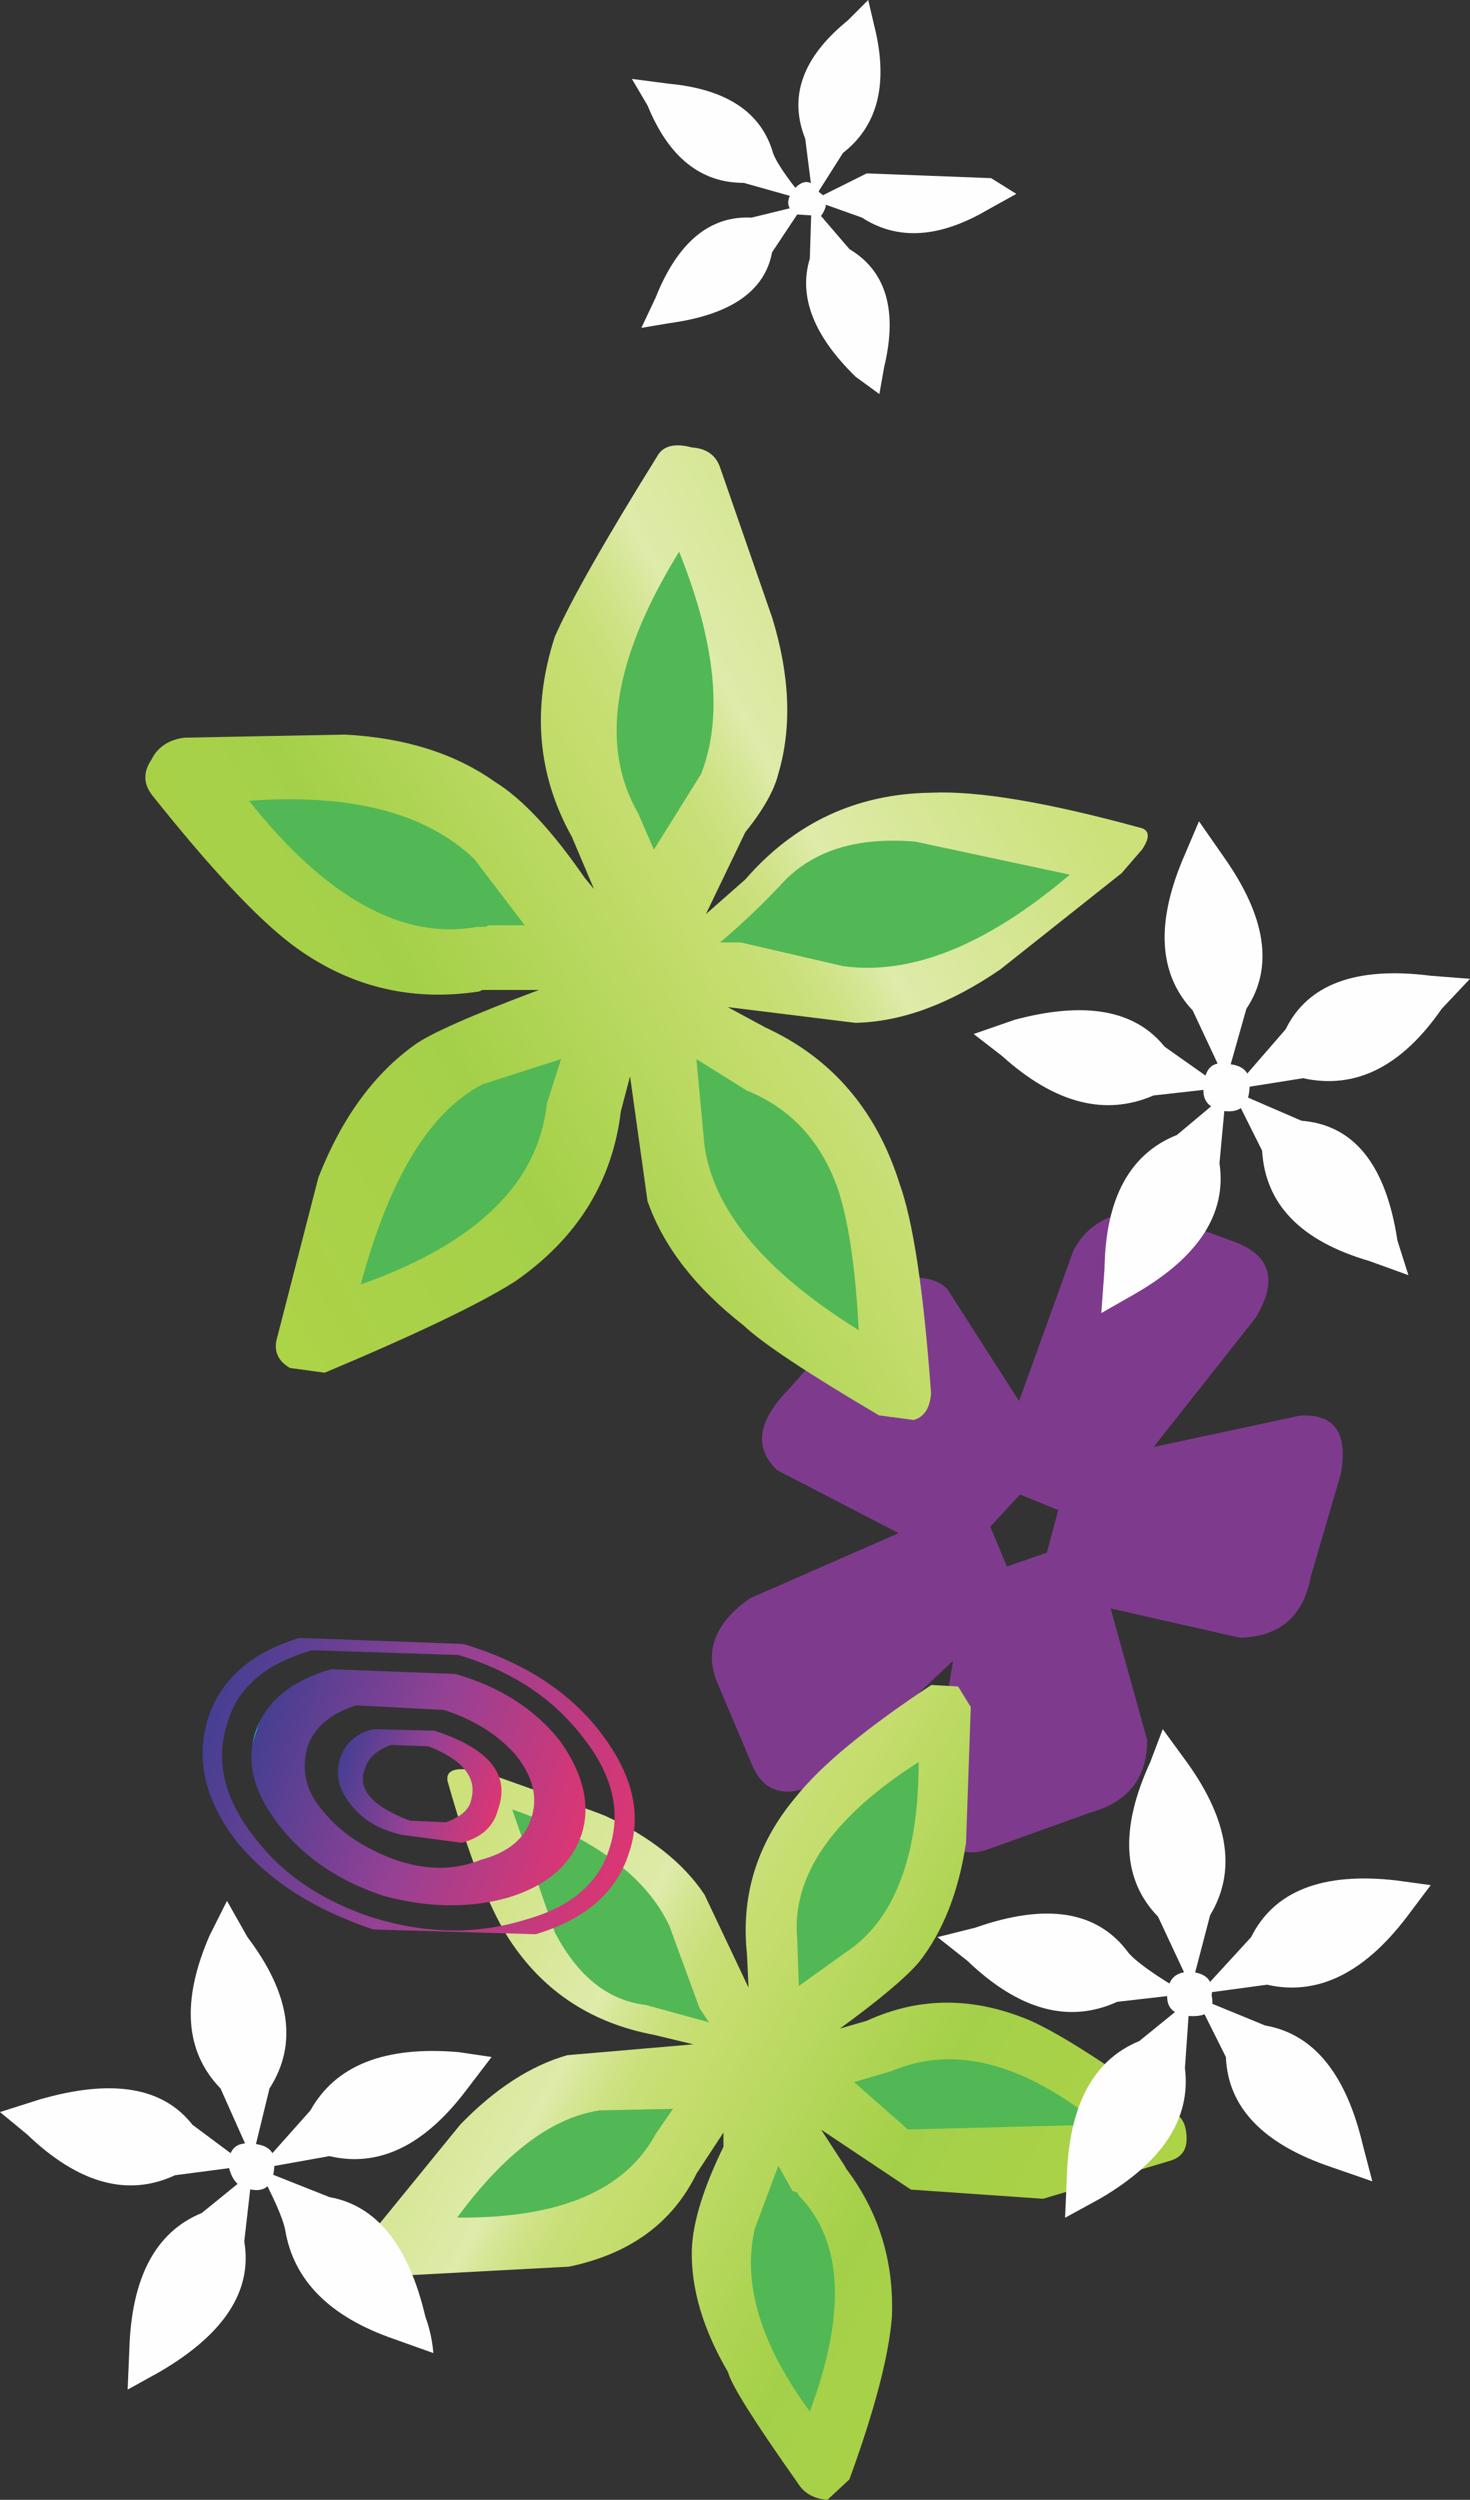
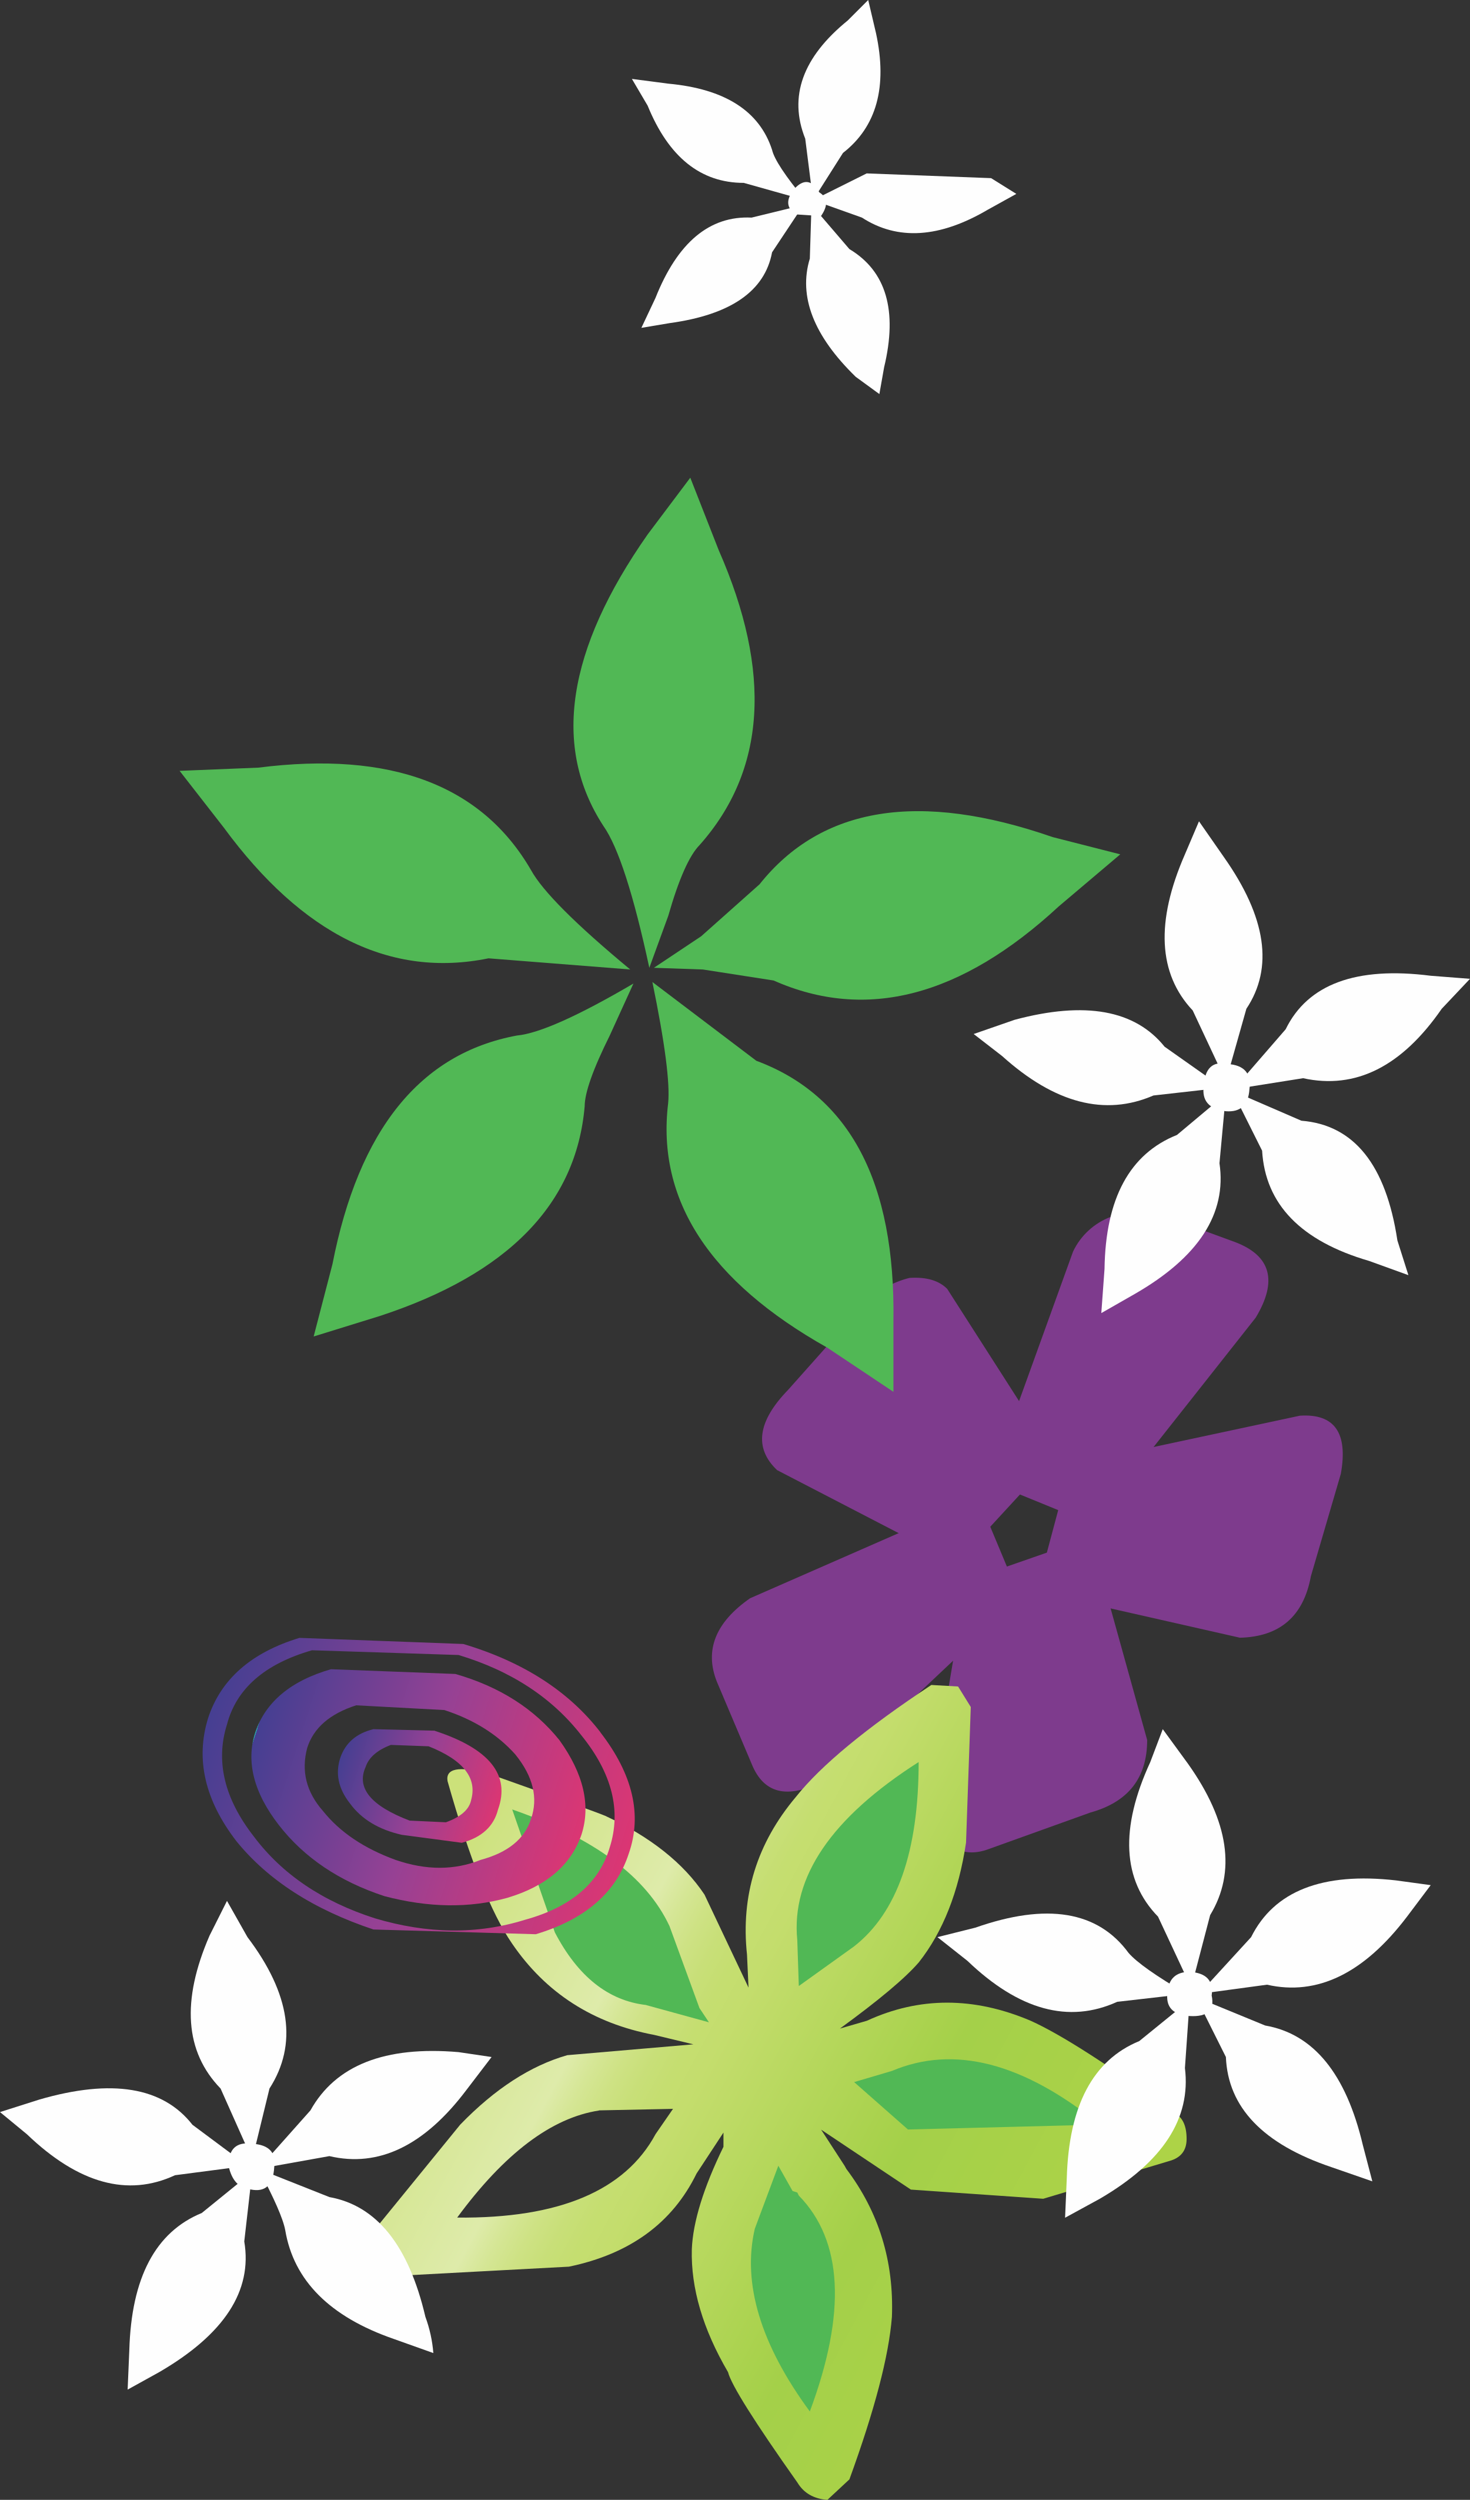
<svg xmlns="http://www.w3.org/2000/svg" version="1.0" id="Layer_1" x="0px" y="0px" viewBox="0 0 480.85 817.4" enable-background="new 0 0 480.85 817.4" xml:space="preserve">
  <rect x="0" y="0" width="480.85" height="817.4" fill="#333333" stroke="none" />
  <title>flowerdesigns_0014</title>
  <path fill="#7E3B8D" d="M297.5,417.85c-5.487,1.36-10.49,4.216-14.45,8.25l-25.25,28.35c-10,10.3-11.2,19.05-3.6,26.25l42.75,22.15  c8.6,7.233,16,7.75,22.2,1.55l18-19.55c6.2-6.2,5.683-13.933-1.55-23.2l-25.75-40.2C307.117,418.683,303,417.483,297.5,417.85z" />
  <path fill="#7E3B8D" d="M323.15,497.35c-3.767-6.167-11.667-5.65-23.7,1.55l-54.1,23.7c-11.333,7.9-14.95,17-10.85,27.3l11.35,26.8  c4.133,10.333,12.55,11.883,25.25,4.65l45.35-42.75c12-8.6,16.817-16.167,14.45-22.7L323.15,497.35z" />
  <path fill="#7E3B8D" d="M361.8,520.55c-1.7-12.367-6.167-17.35-13.4-14.95l-23.7,8.25c-7.2,1.333-11.15,8.9-11.85,22.7l-9.25,55.1  c0.333,5.167,2.567,8.783,6.7,10.85c3.433,3.433,7.9,4.1,13.4,2l33-11.85c12.367-3.433,18.55-11.333,18.55-23.7L361.8,520.55z" />
  <path fill="#7E3B8D" d="M438.6,481.9c2.4-13.4-2.067-19.733-13.4-19l-55.15,11.8c-12.7,1.033-20.25,5.833-22.65,14.4l-6.2,23.2  c-2.067,7.233,3.433,11.35,16.5,12.35l47.9,10.85c13.067-0.333,20.8-7.033,23.2-20.1L438.6,481.9z" />
  <path fill="#7E3B8D" d="M410.75,430.85c7.233-12,5-20.233-6.7-24.7l-26.75-9.8l-14,1.55c-5.418,2.044-9.828,6.114-12.3,11.35  l-20.1,55.65c-6.533,13.4-6.533,20.95,0,22.65l19,7.75c6.533,1.7,13.917-3.45,22.15-15.45L410.75,430.85z" />
  <path fill="#51B855" d="M242.25,714.35c-13.067,21.633-8.6,47.217,13.4,76.75L268,807.6l7.25-17.5  c13.033-33.333,10.617-59.1-7.25-77.3l-17-34.55C248.6,696.817,245.683,708.85,242.25,714.35z" />
  <path fill="#51B855" d="M287.1,669.5l-34,5.15l28.35,19.6c17.533,19.233,43.133,22.667,76.8,10.3l20.6-6.2L364.4,686.5  C337.267,663.133,311.5,657.467,287.1,669.5z" />
  <path fill="#51B855" d="M308.2,579.8l1-20.6L292.75,570c-31.267,19.6-44.667,42.117-40.2,67.55c1.333,5.133,0.65,16.817-2.05,35.05  l24.2-22.7C298.767,638.9,309.933,615.533,308.2,579.8z" />
-   <path fill="#51B855" d="M247.4,674.15l-36,5.65c-25.1-4.133-47.783,8.067-68.05,36.6l-12.35,18l18.55-0.55  c36.767,4.133,60.817-6,72.15-30.4C224.4,697.983,232.967,688.217,247.4,674.15z" />
  <path fill="#51B855" d="M175.75,589.1l-20.1-5.7l5.7,18c8.567,37.1,25.567,56.867,51,59.3c6.2,1.033,17.533,5.15,34,12.35  l-13.9-29.4C227.65,616.883,208.75,598.7,175.75,589.1z" />
  <linearGradient id="SVGID_1_" gradientUnits="userSpaceOnUse" x1="373.218" y1="707.218" x2="135.638" y2="579.388" gradientTransform="matrix(1 0 0 1 0 22.12)">
    <stop offset="0.02" style="stop-color:#ADD347" />
    <stop offset="0.3" style="stop-color:#A4D049" />
    <stop offset="0.34" style="stop-color:#A9D24D" />
    <stop offset="0.56" style="stop-color:#C4DD6D" />
    <stop offset="0.59" style="stop-color:#C5DE70" />
    <stop offset="0.62" style="stop-color:#C8DF78" />
    <stop offset="0.65" style="stop-color:#CEE284" />
    <stop offset="0.68" style="stop-color:#D5E695" />
    <stop offset="0.71" style="stop-color:#DEEBAA" />
    <stop offset="0.96" style="stop-color:#CCE17A" />
  </linearGradient>
  <path fill="url(#SVGID_1_)" d="M159.25,579.8c-9.267-2.4-13.55-1.533-12.85,2.6c7.2,25.433,14.233,43.133,21.1,53.1  c11,16.133,26.467,26.083,46.4,29.85l12.9,3.1L185.55,672c-12,3.433-23.667,11-35,22.7l-27.3,33.5c-1.333,2.4-1.333,5.483,0,9.25  l6.7,6.7l56.15-3c19.933-4.133,33.85-14.283,41.75-30.45l8.8-13.4v4.65c-6.533,13.4-9.983,24.567-10.35,33.5  c-0.333,12.733,3.617,26.133,11.85,40.2c1.033,4.133,8.6,16.167,22.7,36.1c2.067,3.433,5.333,5.317,9.8,5.65l7.2-6.7  c8.267-22.667,12.9-40.367,13.9-53.1c0.7-18.2-4.267-34.333-14.9-48.4l-0.55-1l-7.7-11.85l29.35,19.6l43.3,3l41.25-12.35  c3.767-1.033,5.65-3.433,5.65-7.2c0-4.133-1.2-6.883-3.6-8.25c-21.667-15.8-37.467-25.933-47.4-30.4c-18.567-7.9-36.433-7.9-53.6,0  l-8.8,2.55c12.733-9.267,21.333-16.483,25.8-21.65c7.9-10,13.05-23.05,15.45-39.15l1.55-44.35l-4.15-6.7l-8.75-0.5  c-21.333,14.1-36.1,26.3-44.3,36.6c-12.733,15.1-18.067,32.283-16,51.55l0.5,10.8l-14.4-30.4c-6.867-10.3-17.683-18.883-32.45-25.75  c-2.433-1.033-15.333-5.7-38.7-14 M195.9,690.05l24.25-0.5l-5.7,8.25c-10,18.533-31.633,27.633-64.9,27.3  c15.433-20.967,30.883-32.633,46.35-35 M211.4,655.6c-12.4-1.4-22.367-9.317-29.9-23.75l-13.95-40.2  c26.767,9.3,43.917,22.017,51.45,38.15l9.8,26.8l3.1,4.65l-20.6-5.65 M261.3,649.4l-0.5-15c-2.067-20.633,11.167-40.05,39.7-58.25  c0,29.2-7.05,49.3-21.15,60.3l-18,12.9 M296.95,696.25L279.4,680.8l12.35-3.65c20.3-8.567,42.967-2.717,68,17.55l-62.85,1.6   M246.9,728.75l7.7-20.6l4.65,8.25l1.55,0.5l0.5,1c14.433,14.767,15.633,38.3,3.6,70.6  C248.767,766.533,242.767,746.617,246.9,728.75z" />
  <path fill="#FEFEFE" d="M389.65,649.9l6.2-23.7c8.567-14.133,6.15-30.633-7.25-49.5l-8.25-11.3l-4.1,10.8  c-9.967,21.667-9.117,38.5,2.55,50.5L389.65,649.9z" />
  <path fill="#FEFEFE" d="M319.05,630.3l-12.4,3.1l9.8,7.75c16.833,16.133,33.167,20.6,49,13.4l22.7-2.6  c-10-5.833-16.333-10.3-19-13.4C359.117,624.85,342.417,622.1,319.05,630.3z" />
  <path fill="#FEFEFE" d="M348.95,712.25l-0.55,12.9l11.35-6.2c20.6-12,29.883-26.25,27.85-42.75l1.55-22.2l-16.5,13.4  C357.517,673.6,349.617,688.55,348.95,712.25z" />
  <path fill="#FEFEFE" d="M460.25,626.7l7.75-10.3l-11.35-1.55c-24.067-2.733-39.867,3.45-47.4,18.55l-17,18.55l22.2-3  C430.883,652.683,446.15,645.267,460.25,626.7z" />
  <path fill="#FEFEFE" d="M413.85,662.3L391.2,653l9.8,19.6c0.667,16.467,12.167,28.467,34.5,36l13.4,4.65l-3.1-11.85  C440.3,678.067,429.65,665.033,413.85,662.3z" />
  <path fill="#FEFEFE" d="M389.15,659.2c5.833,0.333,8.233-1.9,7.2-6.7c0.667-4.833-1.733-7.417-7.2-7.75  c-4.467,0-6.883,2.233-7.25,6.7C381.233,656.25,383.65,658.833,389.15,659.2z" />
  <path fill="#FEFEFE" d="M80.95,633.4l-6.7-11.85l-5.7,11.35c-9.267,21.3-8.067,37.967,3.6,50l10.35,23.2l5.65-23.2  C97.417,668.467,95.017,651.967,80.95,633.4z" />
  <path fill="#FEFEFE" d="M12.9,686.5L0,690.6l8.8,7.25c16.833,16.133,32.983,20.6,48.45,13.4l23.7-3.1l-18-13.4  C53.283,682.383,36.6,679.633,12.9,686.5z" />
  <path fill="#FEFEFE" d="M79.9,732.9l2.6-22.7L66,723.6c-15.133,6.2-23.033,21.15-23.7,44.85l-0.55,12.9l10.3-5.7  C73.35,763.283,82.633,749.033,79.9,732.9z" />
  <path fill="#FEFEFE" d="M152.55,683.4l8.25-10.8L150,671c-24.067-2.067-40.217,4.283-48.45,19.05l-17,19.1l23.2-4.15  C123.883,708.8,138.817,701.6,152.55,683.4z" />
  <path fill="#FEFEFE" d="M84.55,709.2c5.133,9.6,8.05,16.267,8.75,20c2.767,16.5,14.617,28.367,35.55,35.6l12.9,4.6  c-0.322-4.05-1.197-8.037-2.6-11.85c-5.467-23.333-15.933-36.383-31.4-39.15L84.55,709.2z" />
  <path fill="#FEFEFE" d="M81.95,715.9c4.833,1,7.417-1.417,7.75-7.25c0.7-4.8-1.7-7.367-7.2-7.7c-5.167-0.7-7.75,1.7-7.75,7.2  C75.783,712.95,78.183,715.533,81.95,715.9z" />
  <path fill="#FEFEFE" d="M400.45,280.4l-8.25-11.85l-4.6,10.8c-9.633,22-8.783,39.017,2.55,51.05L401,353.55l6.7-23.7  C416.633,316.45,414.217,299.967,400.45,280.4z" />
  <path fill="#FEFEFE" d="M331.9,333.45l-13.4,4.65l9.3,7.2c17.167,15.467,33.667,19.767,49.5,12.9l22.65-2.55l-19-13.4  C371.283,330.217,354.933,327.283,331.9,333.45z" />
  <path fill="#FEFEFE" d="M398.9,380.35l2.1-22.65l-16,13.4c-15.467,6.167-23.367,20.767-23.7,43.8l-1.05,14.45l10.85-6.2  C392.067,411.117,401.333,396.85,398.9,380.35z" />
  <path fill="#FEFEFE" d="M471.6,329.85l9.25-9.8l-12.85-1c-24.4-3.1-40.217,2.733-47.45,17.5l-17,19.6l22.7-3.6  C443.417,356.317,458.533,348.75,471.6,329.85z" />
  <path fill="#FEFEFE" d="M425.7,366.45l-22.65-9.8l9.8,19.6c1.033,17.533,12.7,29.55,35,36.05l12.85,4.65l-3.6-11.35  C453.367,380.867,442.9,367.817,425.7,366.45z" />
  <path fill="#FEFEFE" d="M401,363.35c4.8,0.367,7.367-2.033,7.7-7.2c0.7-5.167-1.7-7.917-7.2-8.25c-4.8-1.033-7.383,1.367-7.75,7.2  C393.083,359.933,395.5,362.683,401,363.35z" />
  <path fill="#FEFEFE" d="M243.3,59.8l20.1,5.65c-6.533-7.9-10.15-13.383-10.85-16.45c-4.133-12.733-15.467-19.95-34-21.65L206.7,25.8  l5.15,8.75C218.717,51.383,229.2,59.8,243.3,59.8z" />
  <path fill="#FEFEFE" d="M252.55,82.5l10.3-15.5l-17,4.15c-13.733-0.667-24.217,8.1-31.45,26.3l-4.6,9.75l9.25-1.55  C239.017,102.917,250.183,95.2,252.55,82.5z" />
  <path fill="#FEFEFE" d="M265.45,67l-0.55,17.55c-3.767,12.367,1.233,25.25,15,38.65l7.75,5.65l1.55-8.75  c4.467-18.567,0.683-31.45-11.35-38.65L265.45,67z" />
  <path fill="#FEFEFE" d="M275.75,50c11-8.567,14.6-21.617,10.8-39.15L284,0l-6.7,6.7c-14.767,12-19.4,24.883-13.9,38.65l2.55,20.1  L275.75,50z" />
  <path fill="#FEFEFE" d="M283.5,56.7l-17.55,8.75l16,5.7c11.667,7.567,25.4,6.7,41.2-2.6l9.3-5.15l-8.25-5.15L283.5,56.7z" />
  <path fill="#FEFEFE" d="M259.75,61.85c-2.733,3.433-2.55,6.183,0.55,8.25l8.25,0.55c2.4-3.467,2.217-6.05-0.55-7.75  C265.6,58.767,262.85,58.417,259.75,61.85z" />
  <path fill="#51B855" d="M173.7,284.5c-16.133-27.833-45.85-39-89.15-33.5l-25.8,1.05L73.2,270.6  c25.767,35.033,54.633,49.283,86.6,42.75l46.35,3.65C188.283,302.2,177.467,291.367,173.7,284.5z" />
  <path fill="#51B855" d="M199.45,338.6l7.75-17c-18.2,10.667-30.917,16.333-38.15,17c-31.6,5.867-51.7,30.783-60.3,74.75L102.6,437  l21.65-6.7c41.9-13.733,64.233-36.583,67-68.55C191.25,357.317,193.983,349.6,199.45,338.6z" />
  <path fill="#51B855" d="M270.6,440.65l21.65,14.45v-23.2c0.667-45.333-14.283-73.683-44.85-85.05l-34-25.75  c4.1,19.933,5.817,33.167,5.15,39.7C214.75,392.4,232.1,419.017,270.6,440.65z" />
  <path fill="#51B855" d="M211.85,174.75c-26.467,37.767-31.283,69.55-14.45,95.35c4.833,6.867,9.833,22.317,15,46.35l6.2-17  c3.433-12,6.867-19.733,10.3-23.2c21.633-24.4,23.7-56.517,6.2-96.35l-9.3-23.7L211.85,174.75z" />
  <path fill="#51B855" d="M346.35,296.35l20.1-17l-22.15-5.65c-43.633-15.133-75.583-9.983-95.85,15.45l-19.1,17l-15.45,10.3l16,0.55  l23.15,3.6C283.283,334,314.383,325.917,346.35,296.35z" />
  <linearGradient id="SVGID_2_" gradientUnits="userSpaceOnUse" x1="73.02" y1="390.252" x2="360.479" y2="224.465" gradientTransform="matrix(1 0 0 1 0 22.12)">
    <stop offset="0.02" style="stop-color:#ADD347" />
    <stop offset="0.3" style="stop-color:#A4D049" />
    <stop offset="0.34" style="stop-color:#A9D24D" />
    <stop offset="0.56" style="stop-color:#C4DD6D" />
    <stop offset="0.59" style="stop-color:#C5DE70" />
    <stop offset="0.62" style="stop-color:#C8DF78" />
    <stop offset="0.65" style="stop-color:#CEE284" />
    <stop offset="0.68" style="stop-color:#D5E695" />
    <stop offset="0.71" style="stop-color:#DEEBAA" />
    <stop offset="0.96" style="stop-color:#CCE17A" />
  </linearGradient>
-   <path fill="url(#SVGID_2_)" d="M187.1,273.7l7.2,17l-3-3.6c-10.667-15.467-20.467-25.95-29.4-31.45  c-13.067-9.267-29.4-14.417-49-15.45l-52.6,1c-5.133,0.667-8.733,3.083-10.8,7.25c-2.767,4.1-2.6,8.05,0.5,11.85  c18.9,23.7,34.017,39.85,45.35,48.45c18.233,13.733,38.683,18.883,61.35,15.45l1.05-0.5h18.55c-22,8.233-35.583,14.233-40.75,18  c-13.4,9.633-23.867,24.067-31.4,43.3l-13.4,52c-1.4,4.467-0.033,7.9,4.1,10.3l11.35,1.55c30.233-12.7,51.017-22.667,62.35-29.9  c20.267-14.067,31.783-32.617,34.55-55.65l3-11.35l5.7,40.75c5.133,14.767,15.617,28.333,31.45,40.7  c6.167,5.833,20.933,15.633,44.3,29.4l11.35,1.5c3.433-1,5.317-3.917,5.65-8.75c-2.4-33.333-5.833-56.183-10.3-68.55  c-7.567-24.033-22.167-41.033-43.8-51l-12.4-6.7l41.75,5.15c15.133-0.333,30.95-6.167,47.45-17.5l39.65-31.45l6.7-7.75  c2.767-4.133,2.433-6.533-1-7.2c-30.233-8.267-52.9-12.05-68-11.35c-24.4,0.333-44.667,9.783-60.8,28.35l-12.9,11.35l12.9-26.8  c5.833-7.233,9.433-13.6,10.8-19.1c4.467-15.1,3.8-32.1-2-51l-17-49c-1.367-4.133-4.467-6.367-9.3-6.7  c-5.133-1.367-8.733-0.683-10.8,2.05c-17.533,28.167-28.867,48.1-34,59.8C173.9,231.583,175.767,253.433,187.1,273.7 M171.65,302.55  H159.8l-1,0.5h-2.6c-24.4,4.467-49.317-9.267-74.75-41.2c33.333-2.433,57.9,3.917,73.7,19.05L171.65,302.55 M213.9,277.8  l-5.15-11.85c-12.7-22-8.233-50.517,13.4-85.55c12,29.9,14.4,54.117,7.2,72.65L213.9,277.8 M254.6,290.2  c10-11.7,24.95-16.7,44.85-15l50.5,10.8c-27.133,23.033-51.867,33-74.2,29.9l-33.5-7.75h-6.7c6.681-5.64,13.041-11.649,19.05-18   M227.8,346.3l16.5,10.3c14.433,5.833,24.4,16.667,29.9,32.5c3.433,10.633,5.667,25.917,6.7,45.85  c-30.933-19.233-47.767-39.5-50.5-60.8L227.8,346.3 M157.8,354.55l25.75-8.25l-4.65,14.45c-2.767,26.133-23.067,45.883-60.9,59.25  c9.3-34.667,22.55-56.467,39.75-65.4L157.8,354.55z" />
  <linearGradient id="SVGID_3_" gradientUnits="userSpaceOnUse" x1="83.809" y1="544.332" x2="189.709" y2="578.352" gradientTransform="matrix(1 0 0 1 0 22.12)">
    <stop offset="0" style="stop-color:#2D9DA9" />
    <stop offset="0" style="stop-color:#453F92" />
    <stop offset="0.51" style="stop-color:#964194" />
    <stop offset="1" style="stop-color:#DB3673" />
  </linearGradient>
  <path fill="url(#SVGID_3_)" d="M190.2,599.9c3.1-9.6,0.7-19.9-7.2-30.9c-8.267-10.3-19.617-17.517-34.05-21.65l-40.7-1.55  c-13.067,3.767-21.317,10.633-24.75,20.6c-3.1,9.633-0.517,19.767,7.75,30.4c8.267,10.633,19.767,18.367,34.5,23.2  c14.433,3.8,27.833,3.983,40.2,0.55C178.683,616.75,186.767,609.867,190.2,599.9 M168.55,573.65c5.833,7.2,7.55,14.233,5.15,21.1  c-2.067,6.533-7.567,11-16.5,13.4c-8.567,3.433-17.833,3.433-27.8,0c-10.333-3.767-18.25-9.1-23.75-16  c-5.467-6.2-7.183-13.083-5.15-20.65c2.067-6.5,7.4-11.133,16-13.9l28.85,1.55C154.983,562.283,162.717,567.117,168.55,573.65  L168.55,573.65z" />
  <linearGradient id="SVGID_4_" gradientUnits="userSpaceOnUse" x1="110.994" y1="552.779" x2="162.828" y2="569.014" gradientTransform="matrix(1 0 0 1 0 22.12)">
    <stop offset="0" style="stop-color:#2D9DA9" />
    <stop offset="0" style="stop-color:#453F92" />
    <stop offset="0.51" style="stop-color:#964194" />
    <stop offset="1" style="stop-color:#DB3673" />
  </linearGradient>
  <path fill="url(#SVGID_4_)" d="M142.25,565.9l-20.1-0.5c-5.5,1.333-9.1,4.417-10.8,9.25c-1.733,5.167-0.7,10.167,3.1,15  c3.767,5.167,9.433,8.6,17,10.3l19.6,2.6c6.5-1.733,10.45-5.35,11.85-10.85c4.1-11.333-2.783-19.917-20.65-25.75 M154.1,588.65  c-0.667,3.067-3.417,5.467-8.25,7.2L134,595.3c-12.7-4.833-17.5-10.683-14.4-17.55c1.033-3.1,3.783-5.5,8.25-7.2L140.2,571  c11.333,4.5,15.967,10.367,13.9,17.6L154.1,588.65z" />
  <linearGradient id="SVGID_5_" gradientUnits="userSpaceOnUse" x1="67.623" y1="539.961" x2="205.473" y2="584.031" gradientTransform="matrix(1 0 0 1 0 22.12)">
    <stop offset="0" style="stop-color:#2D9DA9" />
    <stop offset="0" style="stop-color:#453F92" />
    <stop offset="0.51" style="stop-color:#964194" />
    <stop offset="1" style="stop-color:#DB3673" />
  </linearGradient>
  <path fill="url(#SVGID_5_)" d="M196.4,566.4c-10.333-13.4-25.283-23.017-44.85-28.85l-53.6-2c-15.8,4.8-25.767,13.567-29.9,26.3  c-4.133,13.4-1.033,26.8,9.3,40.2c10.3,12.7,25.233,22.317,44.8,28.85l53.1,1.55c16.133-4.833,26.267-13.6,30.4-26.3  c4.467-12.7,1.383-25.933-9.25-39.7 M150,541.15c17.167,5.167,30.567,13.933,40.2,26.3c10,12.367,13.083,24.567,9.25,36.6  c-3.433,11.667-12.7,19.567-27.8,23.7c-15.467,4.8-31.8,4.633-49-0.5c-17.167-5.5-30.383-14.433-39.65-26.8  c-9.633-12.367-12.55-24.567-8.75-36.6c3.067-11.7,12.333-19.783,27.8-24.25L150,541.15z" />
</svg>